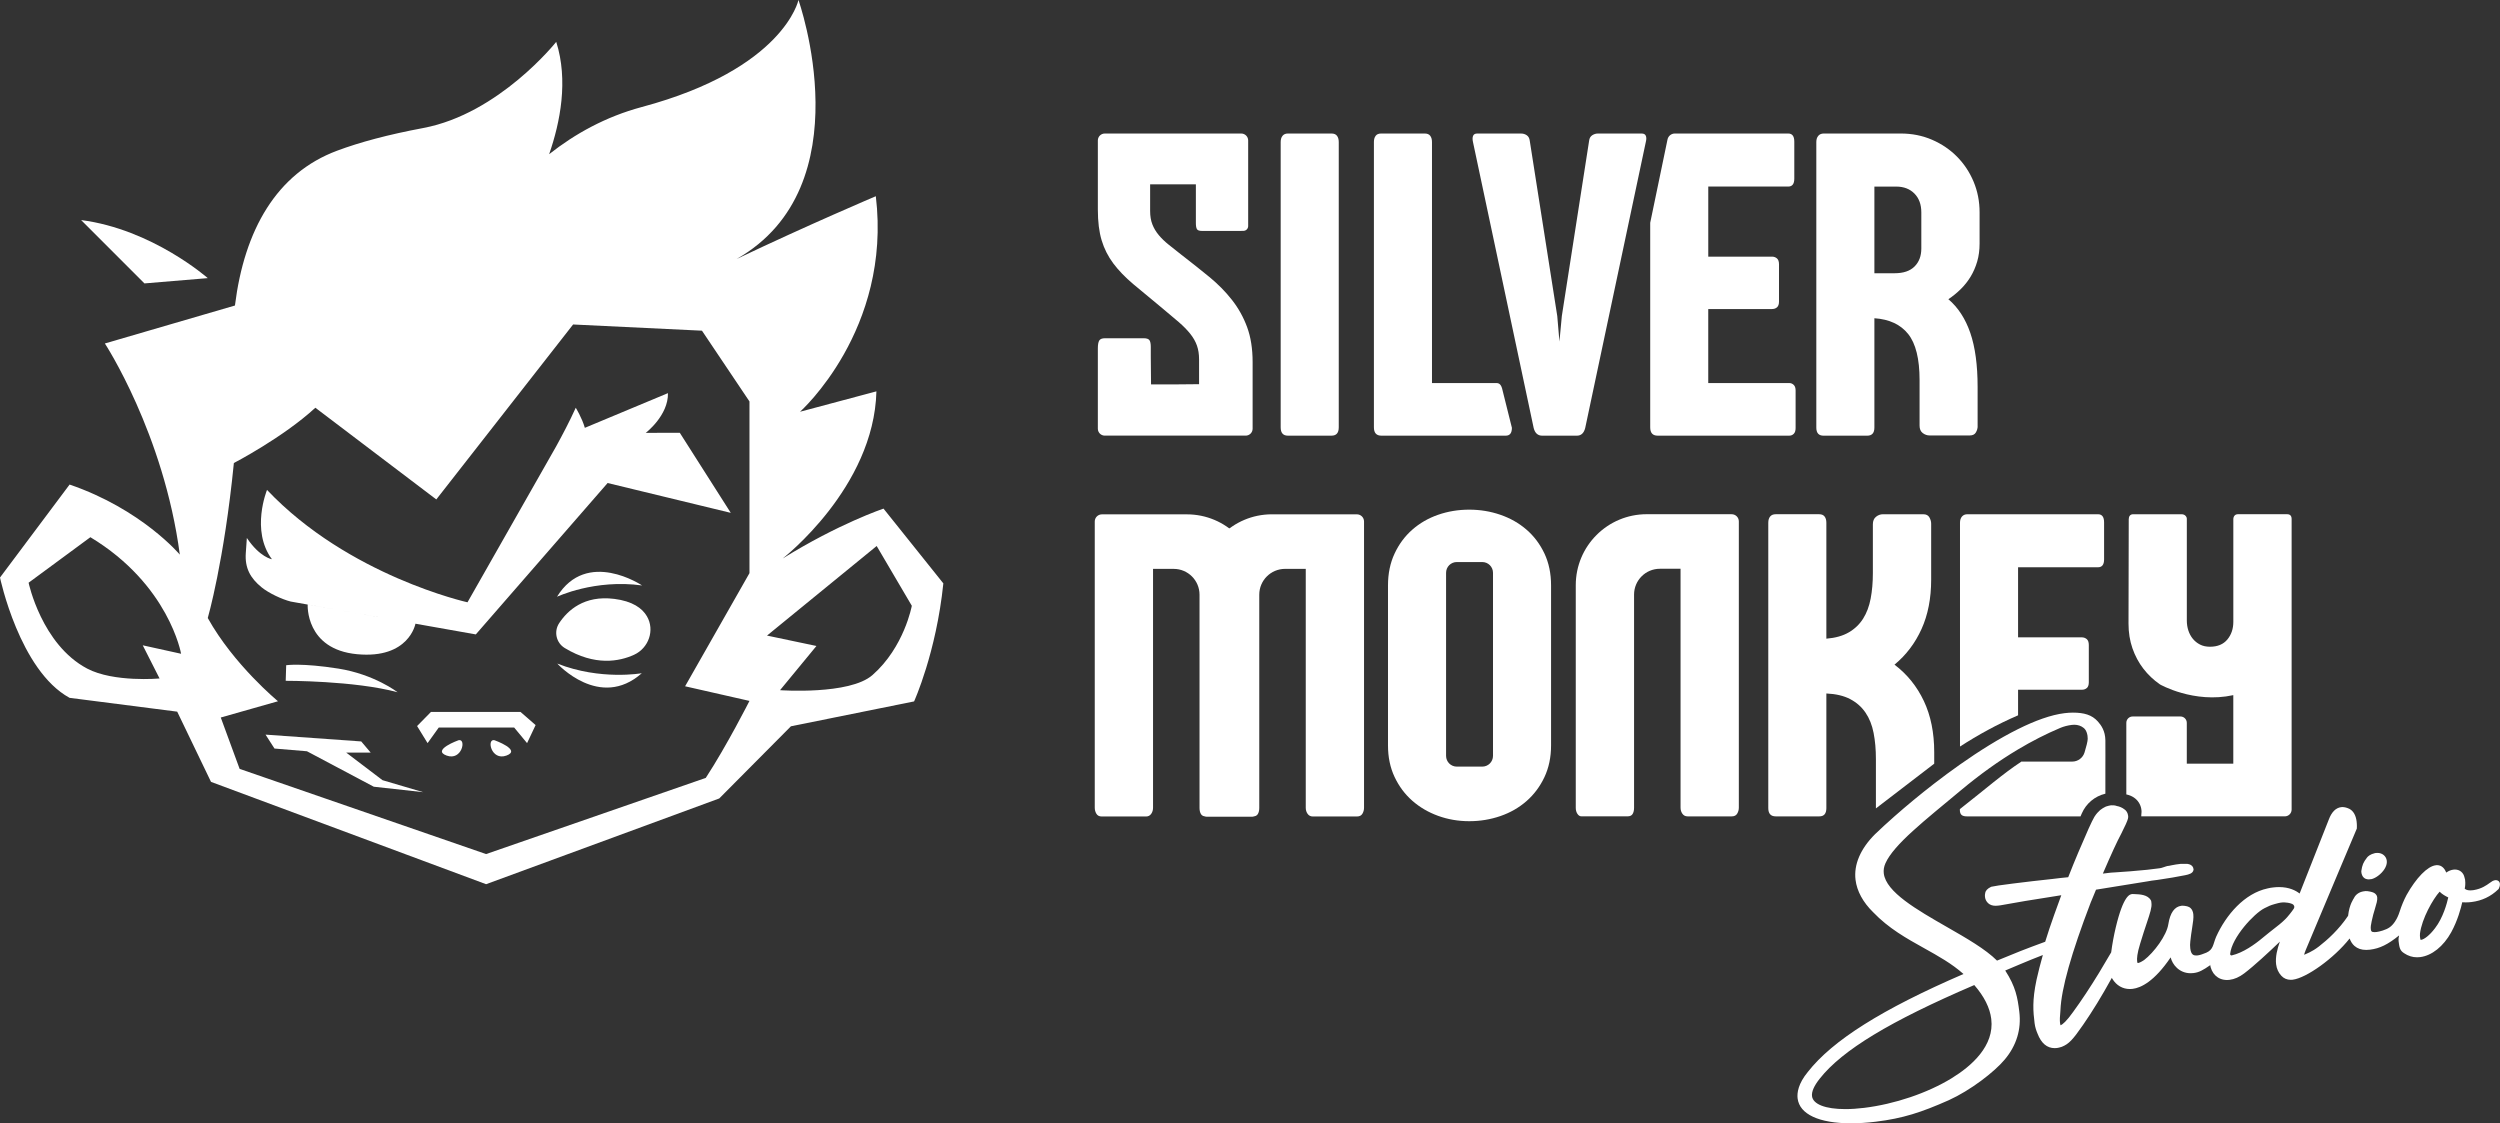
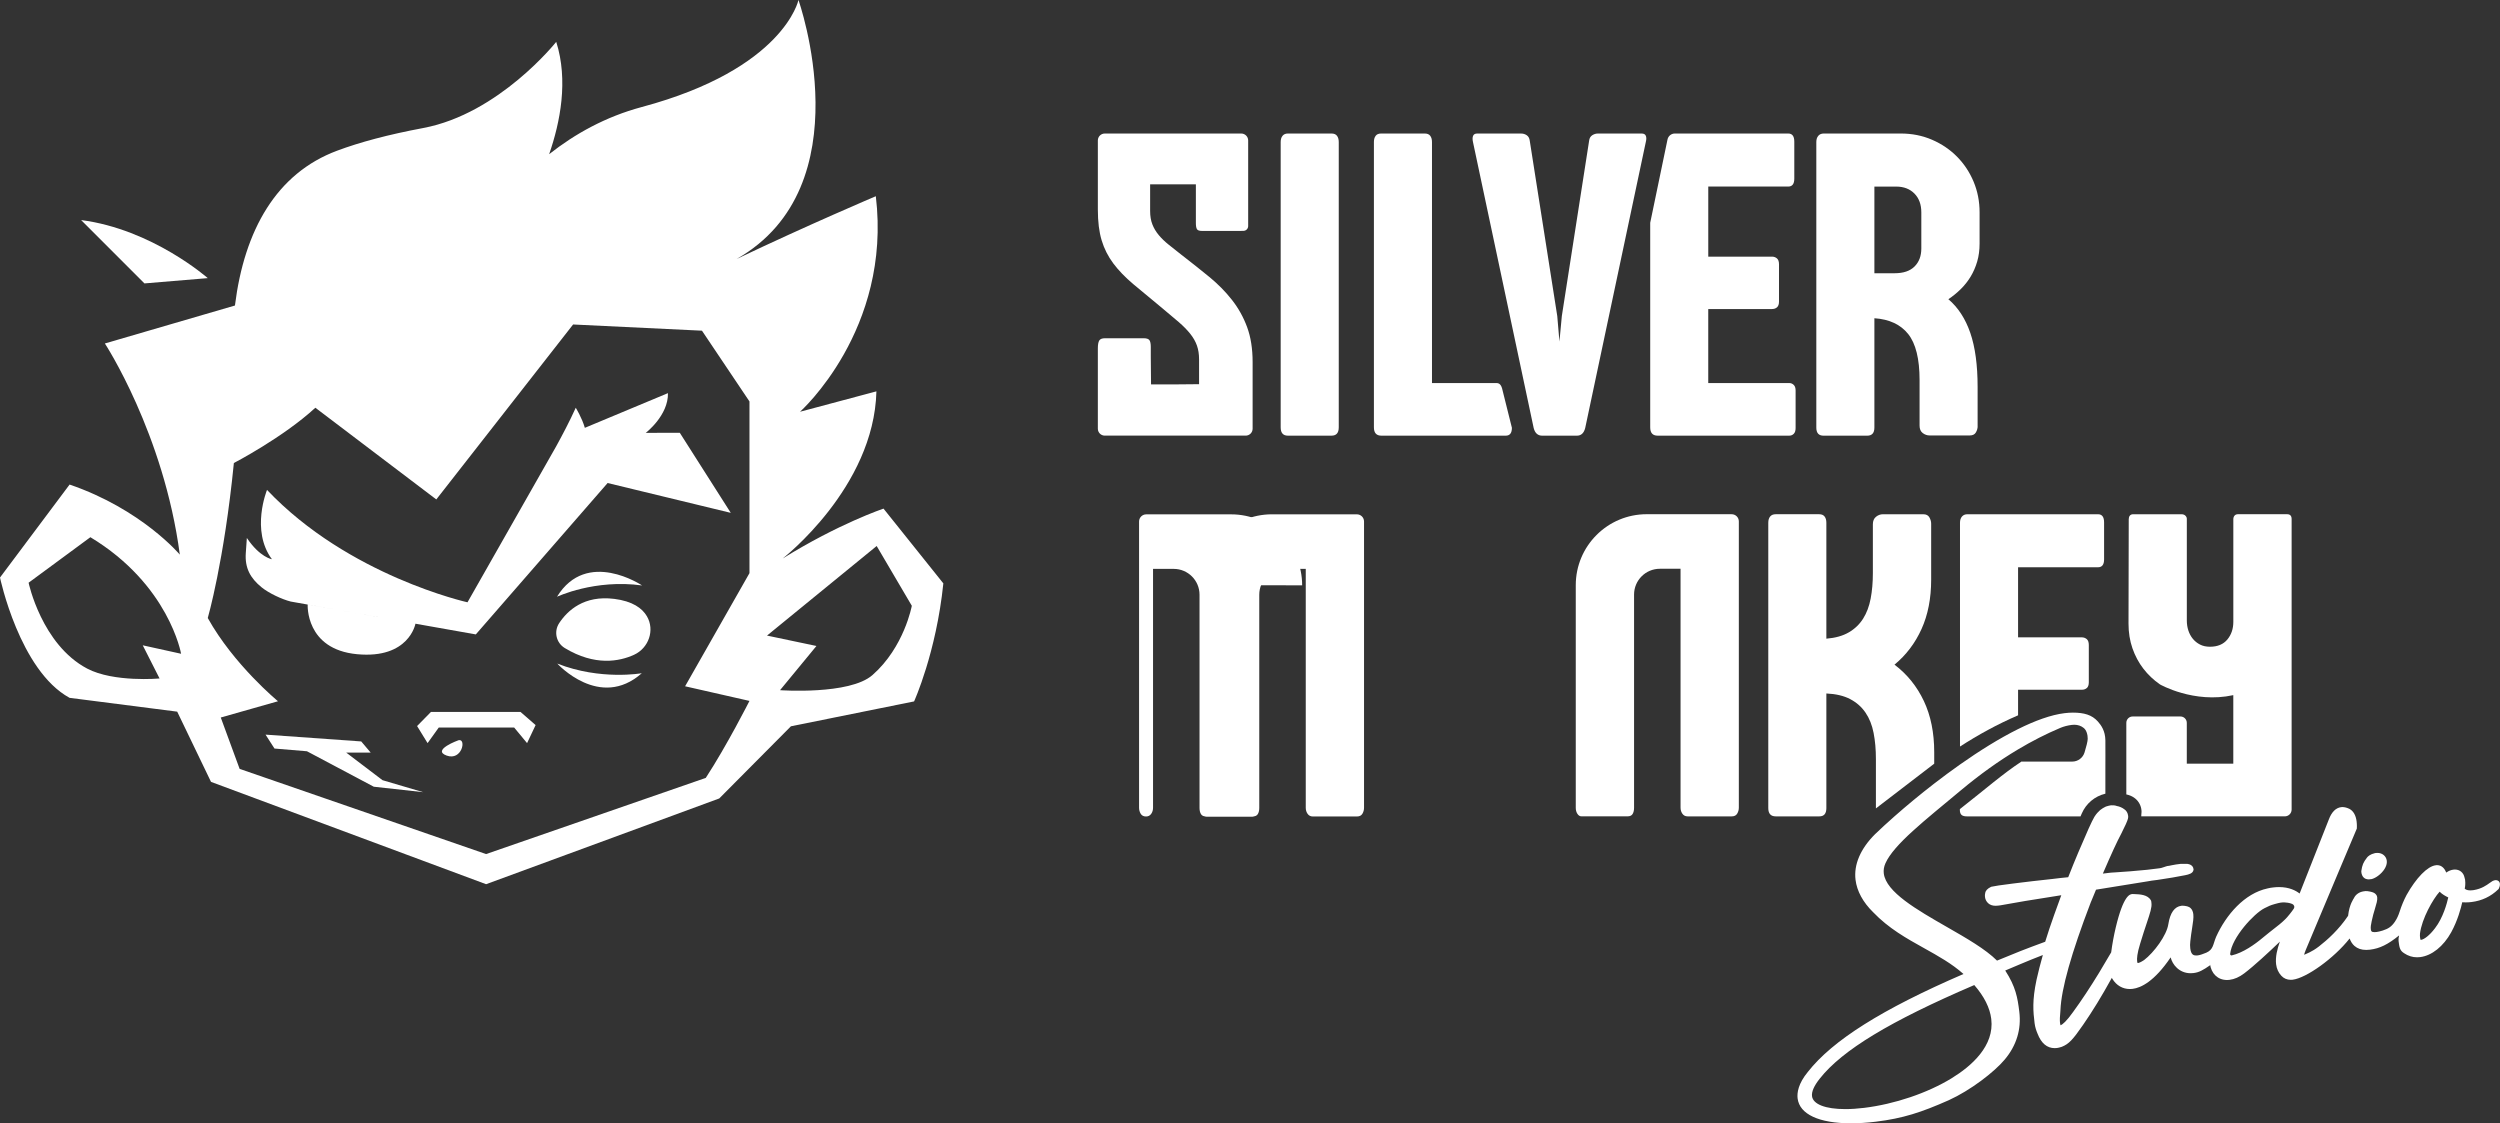
<svg xmlns="http://www.w3.org/2000/svg" id="Capa_2" data-name="Capa 2" viewBox="0 0 1471.33 661.11">
  <rect x="0" y="0" width="1471.33" height="661.11" fill="#333333" stroke="none" />
  <defs>
    <style> .cls-1 { fill: #fff; } </style>
  </defs>
  <g id="Capa_1-2" data-name="Capa 1">
    <g>
      <path class="cls-1" d="M122.28,163.69s-32.58-28.75-74.54-34.18l37.27,37.29,37.27-3.11Z" />
      <path class="cls-1" d="M519.98,299.33s-26.46,8.9-59.37,29.38c0,0,53.79-41.62,55.19-98.39l-44.96,12.01s54.05-48.13,44.61-126.85c0,0-39.84,16.89-81.95,36.96C508.83,109.61,469.92,0,469.92,0c0,0-8.44,40.54-92.2,62.98-21.33,5.71-39.41,15.84-54.53,27.76,6.52-18.75,11.38-43.4,4.17-66.11,0,0-33.53,42.31-78.3,50.72-20.81,3.91-37.42,8.39-50.71,13.36-35.56,13.28-54.54,46.58-60.08,91.1l-76.55,22.34s34.68,52.93,44.11,124.27c0,0-22.39-26.7-64.87-41.24L0,339.9s11.48,54.73,40.95,70.8l63.34,8.13,19.9,41.33,161.89,60.22,137.21-50.46,42.2-42.48,72.48-14.64s13.01-28.51,17.22-69.46l-35.21-44.01ZM84.01,379.79l9.9,19.52s-26.98,2.43-42.63-5.84c-26.79-14.16-34.45-50.52-34.45-50.52l36.36-26.79c46.31,27.94,53.39,68.6,53.39,68.6l-22.58-4.98Zm357.08-42.48l-37.89,66.59,37.89,8.61s-13.31,26.29-25.72,45.31l-129.29,44.83-145.05-50.14-11.1-30.23,33.68-9.57s-26.02-21.43-41.33-48.99c0,0,9.62-33.23,15.36-91.22,0,0,28.82-14.93,47.96-32.53l71.18,53.97,80.51-102.97,75.84,3.65,27.96,41.65v101.04Zm72.38,59.99c-13.48,11.83-54.4,8.9-54.4,8.9l21.43-26.02-29.09-6.12,64.54-52.72,20.68,35.18s-4.42,24.34-23.17,40.79" />
      <path class="cls-1" d="M380.03,254.76s13.37-10.19,13.08-23.39l-48.91,20.42c-1.72-5.94-5.35-11.82-5.35-11.82-3.54,7.86-8.01,16.33-11.58,22.81l-52.13,91.69s-70.06-15.55-117.99-66.14c0,0-9.76,23.83,2.9,40.81,0,0-7.11-1.1-14.77-12.54l-.62,8.89c-.61,8.78,2.64,14.75,9.32,20.18,4.17,3.39,11.95,7.08,17.17,8.37l72.97,12.95-63.04-11.18s-1.5,26.34,29.09,29.21c30.6,2.87,34.33-17.95,34.33-17.95l35.53,6.3,77.57-89.1,72.48,17.56-30-47.12-20.06,.04Z" />
-       <path class="cls-1" d="M199,393.47c-21.34-3.36-30.57-1.97-30.57-1.97l-.28,9.18s40.4-.14,65.85,6.73c0,0-13.66-10.58-35-13.94" />
      <path class="cls-1" d="M361.39,352.45c-17.63-2.19-27.36,6.8-32.3,14.29-3.26,4.94-1.78,11.59,3.29,14.65,17.77,10.75,32.17,7.9,40.76,3.98,8.61-3.93,12.36-14.49,7.59-22.67-2.74-4.7-8.37-8.89-19.34-10.26" />
      <path class="cls-1" d="M377.89,344.56s-32.54-21.9-50.08,6.65c0,0,22.21-10.52,50.08-6.65" />
      <path class="cls-1" d="M327.98,390.54s25,27.57,49.74,5.67c0,0-24.17,4.38-49.74-5.67" />
      <polygon class="cls-1" points="203.76 442.94 218.17 442.94 212.59 436.36 156.28 432.35 161.54 440.54 180.64 442.14 219.98 463.01 249.06 466.22 225.12 459.16 203.76 442.94" />
      <polygon class="cls-1" points="253.65 418.98 245.47 427.3 251.64 437.35 258.24 428.16 302.59 428.16 310.2 437.35 315.22 426.73 306.32 418.98 253.65 418.98" />
      <path class="cls-1" d="M269.91,435.63s-16.11,5.74-7.07,9.04c9.04,3.3,11.8-10.12,7.07-9.04" />
-       <path class="cls-1" d="M291,435.63c-4.74-1.08-1.97,12.34,7.07,9.04,9.04-3.3-7.07-9.04-7.07-9.04" />
    </g>
    <path class="cls-1" d="M705.69,211.42c0-2.99-.42-5.67-1.25-8.04-.83-2.37-2.14-4.67-3.93-6.92-1.79-2.24-4.05-4.55-6.79-6.92-2.74-2.37-6.02-5.13-9.84-8.29-6.48-5.32-12.11-9.99-16.89-14.02-4.78-4.03-8.7-8.1-11.78-12.21-3.07-4.11-5.36-8.64-6.85-13.58-1.5-4.94-2.24-10.98-2.24-18.13v-40.65c0-2.26,1.83-4.08,4.08-4.08h80.31c2.26,0,4.08,1.83,4.08,4.08v50.39c0,1.54-1.24,2.79-2.78,2.82l-2.08,.03h-22.31c-1.58,0-2.58-.35-2.99-1.06-.42-.71-.62-1.93-.62-3.68v-22.68h-26.92v15.7c0,2.99,.44,5.61,1.31,7.85,.87,2.24,2.12,4.34,3.74,6.29,1.62,1.95,3.57,3.84,5.86,5.67,2.28,1.83,4.8,3.82,7.54,5.98,5.81,4.49,11.28,8.83,16.39,13.02,5.11,4.19,9.55,8.7,13.33,13.52,3.78,4.82,6.75,10.16,8.91,16.01,2.16,5.86,3.24,12.73,3.24,20.62m0,0v39.16c0,2.26-1.83,4.08-4.08,4.08h-82.93c-2.26,0-4.08-1.83-4.08-4.08v-47.26c0-2.16,.27-3.7,.81-4.61,.54-.91,1.68-1.37,3.43-1.37h22.68c1.74,0,2.89,.37,3.43,1.12,.54,.75,.81,2.08,.81,3.99v5.61l.15,16.45h14.06l14.21-.13v-14.7" />
    <path class="cls-1" d="M753.72,83.59c0-1.54,.36-2.76,1.09-3.66,.73-.9,1.78-1.35,3.15-1.35h25.7c1.46,0,2.53,.45,3.21,1.35,.68,.9,1.03,2.12,1.03,3.66V251.52c0,3.26-1.41,4.88-4.24,4.88h-25.7c-2.83,0-4.24-1.63-4.24-4.88V83.59Z" />
    <path class="cls-1" d="M808.59,83.59c0-1.54,.34-2.76,1.03-3.66,.68-.9,1.75-1.35,3.21-1.35h25.7c1.46,0,2.53,.45,3.21,1.35,.68,.9,1.03,2.12,1.03,3.66V225.44h37.95c1.57,0,2.9,.81,3.6,4.37l5.48,21.97c0,3.08-1.2,4.62-3.6,4.62h-73.24c-2.91,0-4.37-1.63-4.37-4.88V83.59Z" />
    <path class="cls-1" d="M932.94,251.91c-.77,3-2.4,4.5-4.88,4.5h-20.43c-2.57,0-4.24-1.5-5.01-4.5l-35.72-168.31c-.34-1.54-.32-2.76,.06-3.66,.39-.9,1.18-1.35,2.38-1.35h25.83c1.28,0,2.42,.34,3.41,1.03,.98,.69,1.56,1.76,1.73,3.21l16.19,103.17,1.28,15.03,1.41-15.03,16.06-103.17c.17-1.46,.77-2.53,1.8-3.21,1.03-.68,2.14-1.03,3.34-1.03h25.83c1.2,0,1.99,.43,2.38,1.29,.39,.86,.41,2.01,.06,3.47l-35.72,168.57Z" />
    <path class="cls-1" d="M1163.91,250.88c0,1.2-.34,2.4-1.03,3.6-.69,1.2-1.89,1.8-3.6,1.8h-23.64c-1.46,0-2.81-.47-4.05-1.41-1.24-.94-1.86-2.4-1.86-4.37v-26.85c0-12.42-2.23-21.43-6.68-27.04-4.46-5.61-11.09-8.72-19.91-9.32v64.37c0,3.17-1.41,4.75-4.24,4.75h-25.7c-2.83,0-4.24-1.58-4.24-4.75V83.59c0-1.54,.39-2.76,1.16-3.66,.77-.9,1.84-1.35,3.21-1.35h45.35c6.59,0,12.72,1.22,18.37,3.66,5.65,2.44,10.56,5.76,14.71,9.96,4.15,4.2,7.41,9.1,9.76,14.71,2.35,5.61,3.53,11.63,3.53,18.05v18.37c0,3.85-.47,7.39-1.41,10.6-.94,3.21-2.23,6.17-3.85,8.86-1.63,2.7-3.58,5.16-5.85,7.39-2.27,2.23-4.69,4.2-7.26,5.91,5.74,4.88,10.04,11.5,12.91,19.85,2.87,8.35,4.3,18.95,4.3,31.8v23.13Zm-60.77-141.08v51.01h11.95c5.14,0,9.04-1.33,11.69-3.98,2.65-2.65,3.98-6.17,3.98-10.53v-21.33c0-4.62-1.35-8.31-4.05-11.05-2.7-2.74-6.28-4.11-10.73-4.11h-12.85Z" />
-     <path class="cls-1" d="M816.88,344.53c0-6.94,1.28-13.17,3.85-18.69,2.57-5.53,6.04-10.22,10.41-14.07,4.37-3.85,9.44-6.79,15.22-8.8,5.78-2.01,11.89-3.02,18.31-3.02s12.55,1.01,18.37,3.02c5.82,2.01,10.94,4.92,15.35,8.74,4.41,3.81,7.92,8.48,10.54,14,2.61,5.53,3.92,11.8,3.92,18.82v94.18c0,6.94-1.31,13.17-3.92,18.7-2.61,5.52-6.12,10.21-10.54,14.07-4.41,3.86-9.53,6.79-15.35,8.8-5.83,2.01-11.95,3.02-18.37,3.02s-12.53-1.05-18.31-3.15c-5.78-2.1-10.86-5.08-15.22-8.93-4.37-3.85-7.84-8.52-10.41-14-2.57-5.48-3.85-11.65-3.85-18.5v-94.18Zm61.8,93.15v-100.58c0-3.49-2.83-6.32-6.32-6.32h-14.99c-3.49,0-6.31,2.83-6.31,6.32v107.76c0,3.49,2.83,6.32,6.31,6.32h14.99c3.49,0,6.32-2.83,6.32-6.32v-7.18Z" />
    <path class="cls-1" d="M969.14,302.64h50.01c2.33,0,4.21,1.88,4.21,4.21v168.47c0,1.28-.32,2.46-.96,3.53-.64,1.07-1.69,1.61-3.15,1.61h-26.08c-1.28,0-2.29-.51-3.02-1.54-.73-1.03-1.09-2.23-1.09-3.6v-140.58h-12.16c-8.4,0-15.2,6.81-15.2,15.2v125.5c0,1.46-.28,2.66-.84,3.6-.56,.94-1.56,1.41-3.02,1.41h-27.11c-.94,0-1.73-.49-2.38-1.48-.64-.98-.96-2.16-.96-3.53v-131.05c0-23.06,18.7-41.76,41.76-41.76" />
    <path class="cls-1" d="M748.56,302.7h50.01c2.33,0,4.21,1.88,4.21,4.21v168.47c0,1.28-.32,2.46-.96,3.53-.64,1.07-1.69,1.61-3.15,1.61h-26.08c-1.28,0-2.29-.51-3.02-1.54-.73-1.03-1.09-2.23-1.09-3.6v-140.58h-12.16c-8.4,0-15.2,6.81-15.2,15.2v125.5c0,1.46-.28,2.66-.84,3.6-.56,.94-1.56,1.41-3.02,1.41h-27.11c-.94,0-1.73-.49-2.38-1.48-.64-.98-.96-2.16-.96-3.53v-131.05c0-23.06,18.7-41.76,41.76-41.76" />
-     <path class="cls-1" d="M740.27,344.46h0v131.05c0,1.37-.32,2.55-.96,3.53-.64,.98-1.43,1.48-2.38,1.48h-27.11c-1.46,0-2.46-.47-3.02-1.41-.56-.94-.84-2.14-.84-3.6v-125.5c0-8.4-6.81-15.2-15.2-15.2h-12.16v140.58c0,1.37-.36,2.57-1.09,3.6-.73,1.03-1.73,1.54-3.02,1.54h-26.08c-1.46,0-2.5-.53-3.15-1.61-.64-1.07-.96-2.25-.96-3.53v-168.47c0-2.33,1.89-4.21,4.21-4.21h50.01c23.06,0,41.76,18.69,41.76,41.76" />
+     <path class="cls-1" d="M740.27,344.46h0v131.05c0,1.37-.32,2.55-.96,3.53-.64,.98-1.43,1.48-2.38,1.48h-27.11c-1.46,0-2.46-.47-3.02-1.41-.56-.94-.84-2.14-.84-3.6v-125.5c0-8.4-6.81-15.2-15.2-15.2h-12.16v140.58c0,1.37-.36,2.57-1.09,3.6-.73,1.03-1.73,1.54-3.02,1.54c-1.46,0-2.5-.53-3.15-1.61-.64-1.07-.96-2.25-.96-3.53v-168.47c0-2.33,1.89-4.21,4.21-4.21h50.01c23.06,0,41.76,18.69,41.76,41.76" />
    <path class="cls-1" d="M1055.66,226.53c-.73-.73-1.61-1.09-2.63-1.09h-47.67v-43.56h37.52c1.2,0,2.18-.34,2.96-1.03,.77-.68,1.16-1.8,1.16-3.34v-21.97c0-1.63-.41-2.78-1.22-3.47-.81-.69-1.78-1.03-2.89-1.03h-37.52v-41.24h47.03c2.4,0,3.6-1.54,3.6-4.63v-21.84c0-3.17-1.2-4.75-3.6-4.75h-66.7c-2.09,0-3.9,1.47-4.32,3.52l-10.18,49.02v120.4c0,3.26,1.45,4.88,4.37,4.88h77.48c1.03,0,1.91-.36,2.63-1.09,.73-.73,1.09-1.86,1.09-3.4v-22.1c0-1.46-.36-2.55-1.09-3.28" />
    <path class="cls-1" d="M1138.35,449.45v-6.76c0-11.48-2.04-21.52-6.1-30.13-4.07-8.61-9.83-15.74-17.28-21.39,6.85-5.65,12.16-12.66,15.93-21.01,3.77-8.35,5.65-18.01,5.65-28.97v-33.02c0-1.2-.34-2.42-1.03-3.66-.69-1.24-1.89-1.86-3.6-1.86h-23.77c-1.46,0-2.81,.49-4.05,1.48-1.24,.99-1.86,2.46-1.86,4.43v28.78c0,5.4-.43,10.36-1.29,14.9-.86,4.54-2.33,8.48-4.43,11.82-2.1,3.34-4.9,6.04-8.42,8.09-3.51,2.06-7.92,3.3-13.23,3.73v-68.23c0-1.54-.34-2.76-1.03-3.66-.69-.9-1.76-1.35-3.21-1.35h-25.57c-1.46,0-2.55,.45-3.28,1.35-.73,.9-1.09,2.12-1.09,3.66v167.93c0,3.26,1.46,4.88,4.37,4.88h25.7c2.74,0,4.11-1.63,4.11-4.88v-67.45c5.65,.26,10.34,1.37,14.07,3.34,3.73,1.97,6.72,4.62,8.99,7.97,2.27,3.34,3.85,7.32,4.75,11.95,.9,4.62,1.35,9.72,1.35,15.29v29.09l34.31-26.32Z" />
    <path class="cls-1" d="M1187.69,405.94h37.52c1.2,0,2.19-.34,2.96-1.03,.77-.68,1.16-1.8,1.16-3.34v-21.97c0-1.63-.41-2.78-1.22-3.47-.81-.68-1.78-1.03-2.89-1.03h-37.52v-41.24h47.02c2.4,0,3.6-1.54,3.6-4.62v-21.84c0-3.17-1.2-4.75-3.6-4.75h-76.83c-1.37,0-2.44,.45-3.21,1.35-.77,.9-1.16,2.12-1.16,3.66v131.71c10.54-6.81,21.81-13.04,34.18-18.38v-15.05Z" />
    <path class="cls-1" d="M1251.41,467.56v-42.16c0-2.06,1.67-3.73,3.72-3.73h28.14c2.06,0,3.73,1.67,3.73,3.73v24.03h27.37v-40.32c-23.25,5.1-43.17-6.32-43.17-6.32-3.77-2.61-7.02-5.7-9.76-9.25-2.74-3.55-4.88-7.56-6.43-12.01-1.54-4.45-2.31-9.29-2.31-14.52l.13-61.41c0-.86,.21-1.56,.64-2.12,.43-.56,1.11-.84,2.06-.84h28.27c1.03,0,1.82,.28,2.38,.84,.56,.56,.84,1.18,.84,1.86v59.87c0,2.05,.3,4,.9,5.85,.6,1.84,1.48,3.47,2.63,4.88,1.16,1.41,2.57,2.55,4.24,3.4,1.67,.86,3.62,1.28,5.85,1.28,4.45,0,7.86-1.41,10.22-4.24,2.35-2.83,3.53-6.3,3.53-10.41v-60.39c0-.86,.24-1.56,.71-2.12,.47-.56,1.18-.84,2.12-.84h28.78c1.8,0,2.7,.94,2.7,2.83v171c0,2.21-1.79,3.99-3.99,3.99h-84.5l.02-.74c.86-5.1-1.94-10.71-8.78-12.16" />
    <path class="cls-1" d="M1389.74,513.33c.06,.53,.13,1.07,.46,1.79,.38,.89,1.02,1.56,1.82,1.99,.4,.15,.66,.24,.9,.29,.87,.2,1.41,.23,3.02-.06,3.3-.96,6.71-4.19,7.98-6.91,.65-1.32,.92-2.65,.78-3.85-.33-2.72-2.6-4.62-5.51-4.62-.27,0-.54,.02-.81,.05l-.45,.05h-.11s-.11,.04-.11,.04c-2.78,.64-4.1,1.9-4.63,2.58-2.24,2.9-2.83,4.36-3.38,8.01,0,.21,.02,.42,.04,.63" />
    <path class="cls-1" d="M1239.08,467.13v-13.74s.02-.05,.03-.07c-.01,0-.02,0-.03,0v-.07c0-2.46,.06-14.62,0-17.64-.1-5.42-2.41-8.74-4.45-11.02-3.48-3.9-8.17-5.19-14.69-5.19-1.52,0-3.16,.11-4.87,.32-7.97,.97-17.37,4.4-27.39,9.38-10.98,5.46-22.72,12.79-34.18,20.86-5.14,3.62-10.23,7.39-15.16,11.2-8.39,6.48-16.35,13.09-23.4,19.31-4.15,3.66-7.99,7.19-11.42,10.48-8.61,8.6-12.57,17.89-11.48,26.85,.81,6.64,4.4,13.23,10.37,19.07,9.08,9.51,19.71,15.44,29.99,21.16,8.36,4.66,16.31,9.09,23.17,15.2-47.91,20.7-77.06,39.06-91.61,57.65-5.69,6.91-6.41,12.3-6.01,15.59,1.14,9.3,12.61,14.63,31.47,14.63,4.55,0,9.45-.32,14.55-.94,15.99-1.96,26.77-5.48,42.97-12.67,12.74-5.78,26.7-16.52,32.87-23.87,6.99-8.33,9.88-17.83,8.61-28.22-1-8.2-2.08-14.63-8.28-24.22,3.36-1.39,6.11-2.57,8.78-3.71,3.97-1.7,8.54-3.53,13.36-5.41-1.37,4.88-2.77,10.21-3.71,14.55-2.61,12.32-1.99,18.7-1.14,25.6,.3,2.42,1.08,4.6,1.73,6.11,2.17,5.67,5.57,8.54,10.1,8.54,.43,0,.88-.03,1.34-.08,.82-.1,1.55-.32,2.32-.55l.38-.11,.1-.03,.1-.04c4.13-1.68,6.35-4.05,12.51-12.96,5.54-8.01,10.96-16.87,16.57-27.07,.1-.19,.2-.36,.3-.55,.1,.21,.2,.42,.32,.6,2.37,3.87,6.03,6,10.3,6,.52,0,1.06-.03,1.6-.1,5-.61,12.83-4.4,22.41-18.53,1,4.18,4.98,9.33,11.79,9.33,.56,0,1.14-.04,1.72-.11,3.21-.39,5.46-1.66,9.75-4.62,0,0-.41-1.66-.22-4.27-.08,1.14-.03,2.42,.09,3.43,.71,5.81,4.65,9.56,10.05,9.56,.47,0,.95-.03,1.43-.09,2.89-.35,5.81-1.63,8.66-3.8,5.88-4.45,14.57-12.53,21-18.69-1.55,4.26-2.73,9.12-2.21,13.34,.31,2.57,1.36,4.89,3.04,6.7,1.41,1.58,3.35,2.43,5.6,2.43,.36,0,.74-.02,1.11-.07,8.1-.99,24.28-12.57,33.52-24.26,.64,1.81,1.6,3.3,2.85,4.39,1.82,1.58,4.08,2.34,6.92,2.34,.7,0,1.44-.05,2.22-.14,5.77-.71,10.56-3.08,17.12-8.39-.29,.96-.42,2.46-.32,3.28,.48,3.95,.82,5.63,3.21,7.15l.03,.02,.03,.02c2.34,1.59,4.91,2.4,7.64,2.4,.58,0,1.18-.04,1.78-.11,6.88-.84,13.73-6.31,18.31-14.63,3.8-6.93,5.73-14.23,6.48-17.64,.57,.04,1.24,.07,1.99,.07,1.15,0,2.31-.07,3.43-.21,6.13-.75,11.41-3.24,15.71-7.42l.26-.25,.16-.32c.23-.47,.75-1.67,.62-2.78-.18-1.46-1.31-2.12-2.34-2.12-.1,0-.21,0-.34,.02-.46,.06-.84,.12-1.53,.45l-.08,.04-.08,.04c-.51,.3-1.03,.67-1.63,1.1-2,1.44-4.75,3.42-9.39,4.21l-.85,.1c-.43,.05-.84,.08-1.23,.08-1.84,0-2.79-.59-3.24-1.03,.25-1.09,.5-2.89,.22-5.16l-.02-.13-.03-.12-.29-1.14c-.58-2.86-2.8-4.7-5.66-4.7-.27,0-.54,.02-.81,.05-1.5,.18-2.91,.76-4.27,1.73-.88-2.13-2.49-4.36-5.4-4.36-.06,0-.13,0-.19,0h-.09s-.09,.02-.09,.02l-.45,.05c-4.85,.59-11.44,7.32-17.18,17.55l-.02,.03v.03c-1.45,2.73-2.92,6.15-4.07,9.8-.65,2.05-1.54,4.03-2.75,5.81-1.97,2.9-3.84,4.12-7.17,5.19-1.47,.46-2.69,.75-3.6,.86-.43,.05-.82,.08-1.18,.08-1.81,0-2.08-.54-2.22-1.69-.14-1.17,.03-2.74,.5-4.68v-.05s.02-.06,.02-.06c.49-2.56,1.24-5.04,1.9-7.23,.9-2.97,1.55-5.12,1.35-6.71-.04-.28-.13-1.07-.71-1.71-.59-.74-1.28-1.11-2.32-1.43-.06,0-.83-.24-1.11-.29-.51-.09-.91-.19-1.54-.26-1.08-.12-1.26-.05-2.43,.12-2.44,.4-4.42,1.73-5.46,3.71l-.06,.12-.05,.12c-.14,.36-2.71,3.52-3.45,10.42-5.42,8.12-12.17,14.17-17.12,18.01-4.35,3.38-7.65,4.39-8.77,4.95,.13-.61,.42-1.52,.98-2.88,2.07-5.06,12.26-29.25,20.17-48.01,1.94-4.72,2.55-6.03,4.26-10.1,4.38-10.38,4.41-10.46,5.46-12.94l.14-.32,.02-.34c0-.07,.13-1.78-.14-3.93-.44-3.57-1.9-6.12-4.23-7.36l-.04-.02-.04-.02c-1.43-.68-2.78-1.02-4-1.02-.25,0-.5,.02-.74,.04-3.2,.39-5.67,2.88-7.35,7.39-1.88,4.65-13.39,33.92-17.14,43.45-2.27-1.77-6.15-3.79-12.11-3.79-1.13,0-2.31,.07-3.5,.22-.92,.11-2.05,.25-3.21,.56-13.66,2.9-24.52,15.62-30.34,28.53-1.88,4.54-1.58,7.43-5.74,9.29-1.83,.74-3.69,1.44-4.99,1.6-.33,.04-.65,.06-.94,.06-1.46,0-3.05-.32-3.52-4.15-.17-1.38-.16-2.73,.03-4.25,.28-2.76,.67-5.29,1.02-7.52,.55-3.53,.99-6.31,.74-8.4-.39-3.18-2.17-4.26-3.6-4.61h-.04s-.04-.02-.04-.02c-.87-.18-1.75-.36-2.63-.36-.23,0-.46,.01-.67,.04-4.06,.5-6.65,4.12-7.71,10.77-.93,6.57-8.44,16.75-14.3,21.2-2.12,1.41-3.15,1.67-3.49,1.71-.07,0-.15,.01-.21,.01-.04,0-.08,0-.1,0-.06-.09-.19-.37-.28-1.04-.18-1.51-.03-4.51,1.75-10.24,1.49-4.97,2.81-8.95,3.88-12.14,2-6.01,3.11-9.32,2.8-11.81l-.11-.91-.05-.39-.18-.34c-1.79-3.37-6.52-3.56-9.65-3.68-.33-.01-.64-.03-.92-.04h-.19s-.18,.01-.18,.01l-.15,.02c-1.25,.15-5.05,.62-9.59,19.67-1.08,4.51-2.06,9.75-2.68,14.62-1.99,3.37-4.36,7.39-7.14,12.04-5.29,8.67-10.44,16.43-15.28,23.06-3.81,5.43-6.3,7.42-7.35,7.85-.11-.25-.26-.72-.35-1.47-.18-1.49-.1-3.78,.26-7.4v-.06s0-.06,0-.06c.53-12.63,6.36-33.36,17.84-63.38l.49-1.15c.92-2.18,1.8-4.26,2.6-6.31,3.6-.58,7.07-1.14,10.43-1.69,5.73-.95,10.3-1.67,13.64-2.2,2.83-.45,4.88-.77,6.06-.98h.03s.03-.01,.03-.01c1.53-.33,3.54-.58,6.08-.89h.06s.06-.02,.06-.02c1.4-.25,2.79-.45,4.27-.67,1.42-.21,2.88-.43,4.37-.69,3.06-.54,5.51-.99,7.47-1.38,2.15-.43,4.46-1.06,4.84-2.96l.07-.33-.04-.34c-.11-.93-.71-2.57-3.42-3l-.14-.02h-.15c-.56-.02-1.16-.02-1.83-.02-.63,0-1.31,0-2.06,.02h-.11s-.1,.02-.1,.02c-1.67,.2-3.24,.4-4.96,.77h-.04s-.04,.02-.04,.02c-1.05,.27-1.84,.36-2.41,.43l-.26,.03-.24,.09c-.16,.06-.36,.11-.58,.17-.36,.09-.77,.2-1.18,.4-.07,.03-.23,.08-.4,.12-.25,.07-.56,.16-.91,.3-.34,.13-1.27,.24-2.17,.35l-6.39,.78c-1.63,.12-3.21,.28-4.88,.44-1.56,.15-3.17,.31-4.84,.44-3.43,.27-6.45,.48-8.98,.64-1.89,.07-3.14,.22-3.61,.28l-3.64,.44c5.16-11.99,8.38-18.95,10.89-23.63,2.27-4.46,3.56-7.38,3.88-8.73,.22-.72,.14-1.35,.09-1.73-.2-1.61-.98-2.94-2.21-3.75-1.29-1-2.82-1.66-4.56-1.97l-.39-.14-.37-.09-.12-.03c-.47-.1-.91-.1-1.34-.1-.23,0-.48,0-.76-.02l-.21-.02-.21,.03c-.82,.1-1.55,.32-2.33,.55l-.37,.11-.12,.03-.11,.05c-.13,.05-.24,.11-.36,.17-1.05,.49-1.93,1.08-2.9,1.81l-.09,.07-.08,.07c-1.01,.93-2.15,2.07-3.13,3.64-.06,.09-.12,.17-.18,.26-1.58,2.71-4.31,8.76-9.45,20.89-2.03,4.81-3.99,9.62-5.96,14.66-2.95,.26-5.99,.63-8.95,.99-8.7,.91-16.5,1.86-23.38,2.71-7.37,.9-11.43,1.56-12.77,1.88l-.22,.05-.2,.1c-2.02,.97-3.14,2.19-3.34,3.64-.26,1.1-.15,1.95-.11,2.33,.17,1.35,.75,2.52,1.8,3.55,1.1,1.04,2.59,1.56,4.45,1.56,.47,0,.97-.03,1.49-.1l1.2-.15h.07s.07-.02,.07-.02c.88-.17,2.23-.4,3.94-.69,2.58-.43,6.1-1.03,10.62-1.86,6.66-1.09,13.65-2.21,21.26-3.4-1.42,3.79-2.82,7.68-4.21,11.61-1.96,5.48-3.71,10.75-5.27,15.78-12.08,4.43-17.57,6.62-28.35,11.1-6.77-6.76-17.87-13.13-29.59-19.85-17.56-10.07-35.71-20.48-37.05-31.44-.24-1.99,.07-3.93,.95-5.94,4.9-11.11,23.49-25.51,43.82-42.5,.13-.1,.25-.21,.38-.32,11.35-9.49,22.62-17.54,33.8-24.21,8.34-4.98,16.64-9.2,24.86-12.67,2.21-.93,4.54-1.51,6.92-1.8,1.97-.24,3.99,.03,5.73,.99,1.84,1.01,2.95,2.42,3.44,5.4,.05,.33,.13,1.49,.12,1.8,0,1.51-.89,4.75-1.85,7.97-.95,3.23-3.91,5.44-7.28,5.44h-28.73l-1.12-.02c-10.85,7.09-21.57,16.5-33.95,26.15-.79,.61-1.52,1.21-2.28,1.82l-.05,.27c0,3.26,1.46,4.03,4.37,4.03h66.66l.75-1.74c2.52-5.82,7.62-10.11,13.78-11.6h0Zm-90.52,167.48c-14.23,8.7-33.49,15.21-51.51,17.41-3.92,.48-7.63,.72-11.05,.72-11.67,0-18.99-2.84-19.57-7.6-.33-2.67,1.23-6.17,4.62-10.41,13.25-16.74,41.3-33.72,90.87-54.99,5.84,6.69,9.2,13.4,10,19.96,1.94,15.86-11.64,27.74-23.37,34.91m200.21-98.15c-1.38,1.7-2.85,4.32-9.26,9.2-2.07,1.62-5.8,4.54-7.77,6.21-4.58,3.87-11.62,8.89-18.28,10.42-.52,.12-1-.33-.94-.87,.94-9.69,14.05-23.78,20.15-26.88,2.46-1.25,3.47-1.74,6.13-2.49,3.24-.91,4.05-.99,5.85-.94,.69,.02,2.73,.18,4.37,.88,1.04,.44,1.67,1.6,.96,2.77l-1.2,1.7Zm84.29,9.85c-3.13,4.21-6.46,6.61-8.14,6.81-.07,0-.14,.01-.21,.01-.04,0-.06,0-.08,0-.06-.1-.22-.42-.31-1.19-.08-.7-.19-1.56-.07-2.55,1.09-8.73,7.66-20.36,11.56-24.6,1.44,1.5,3.52,2.65,5.08,3.38-.77,3.49-3.04,11.96-7.82,18.14" />
  </g>
</svg>